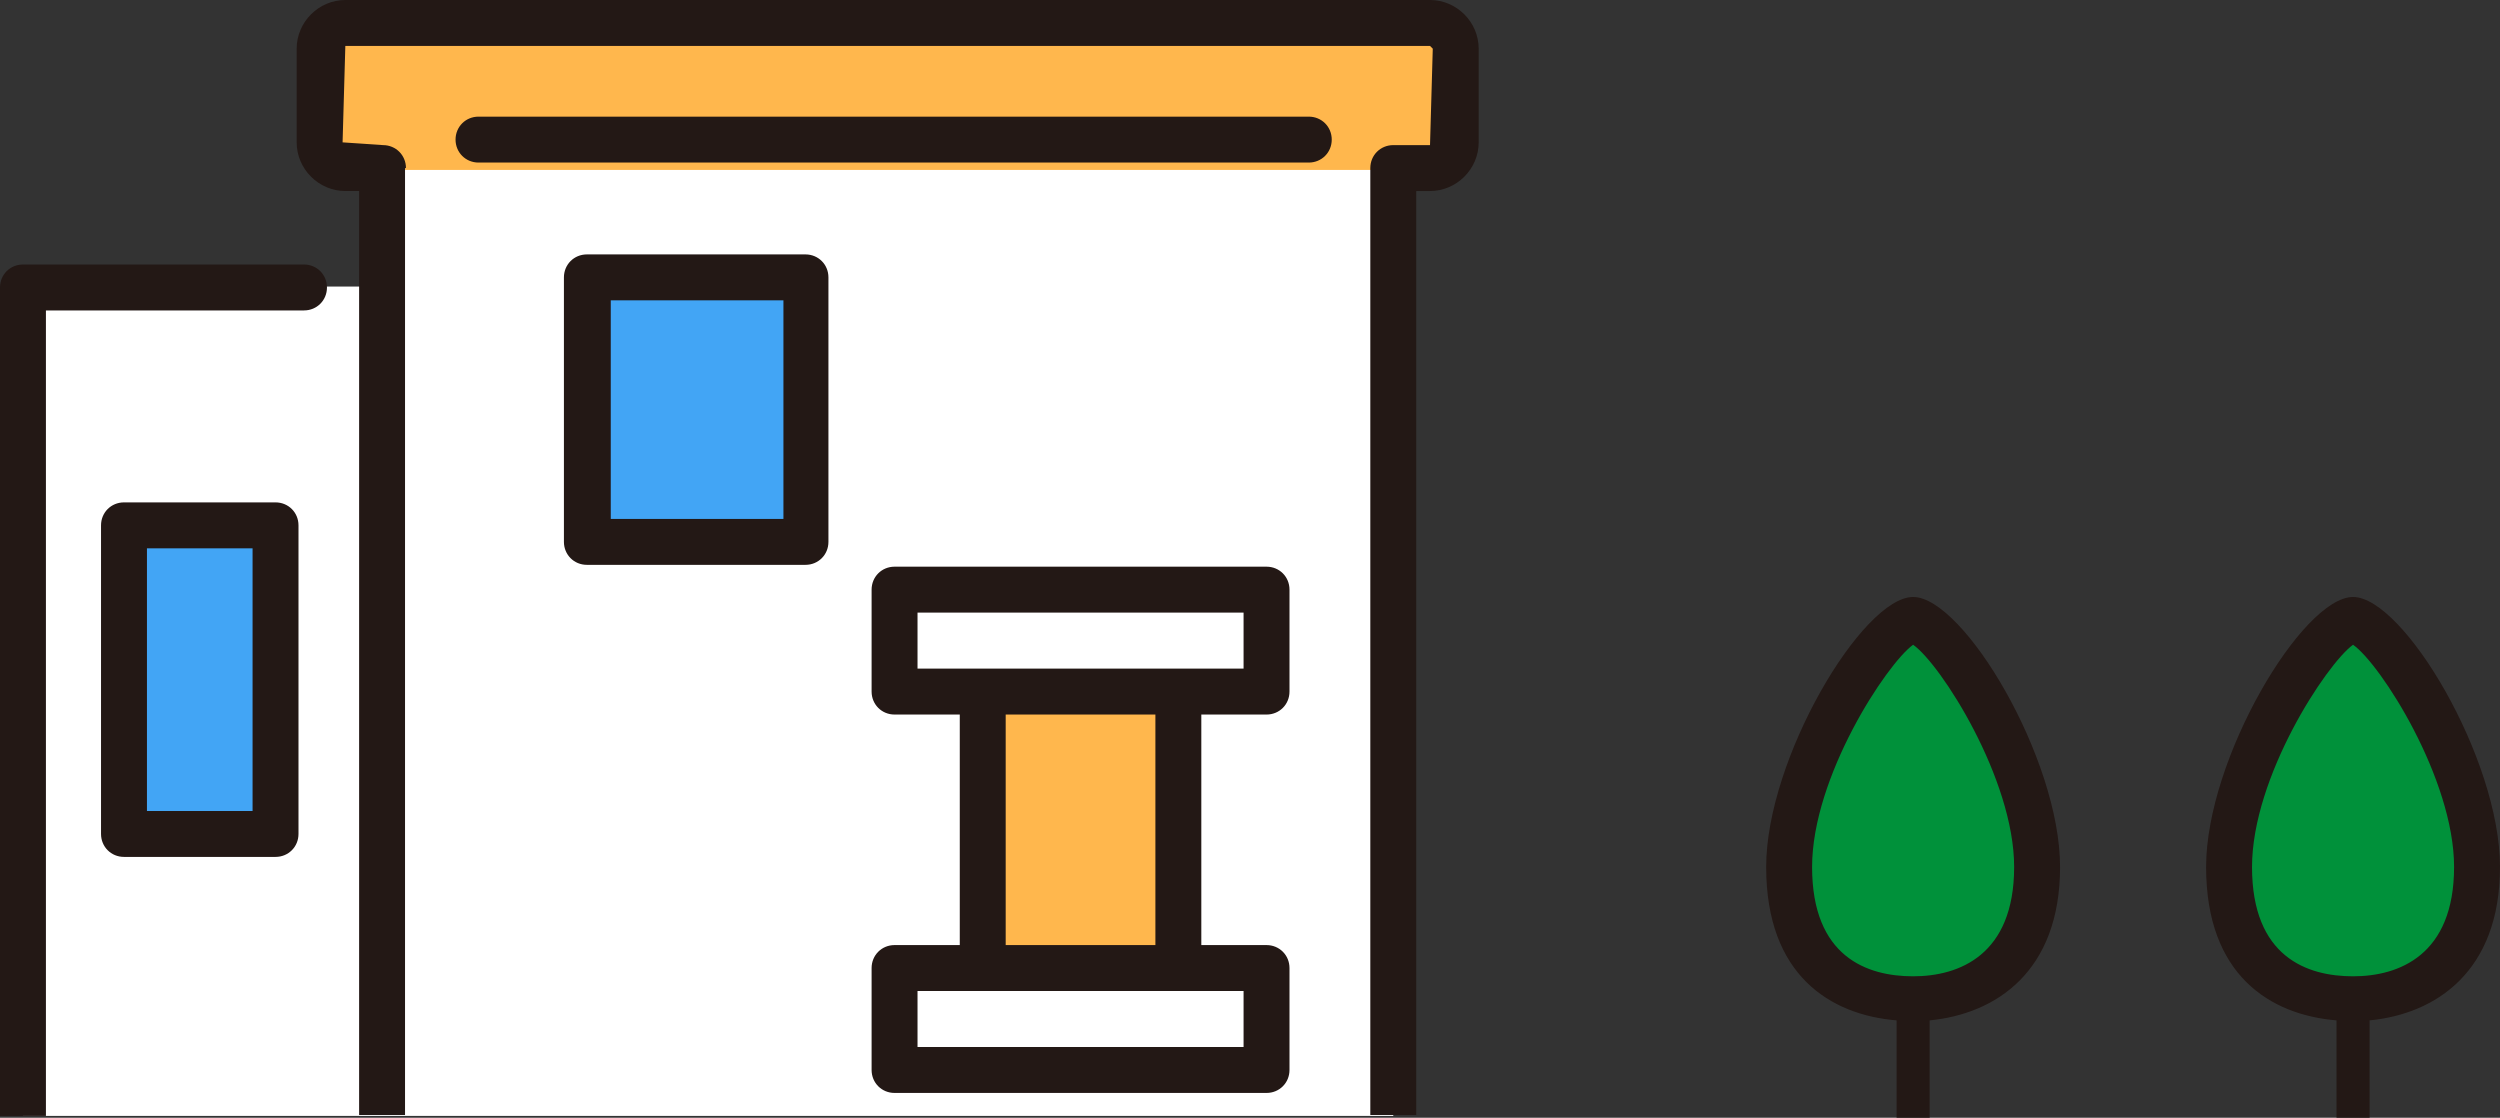
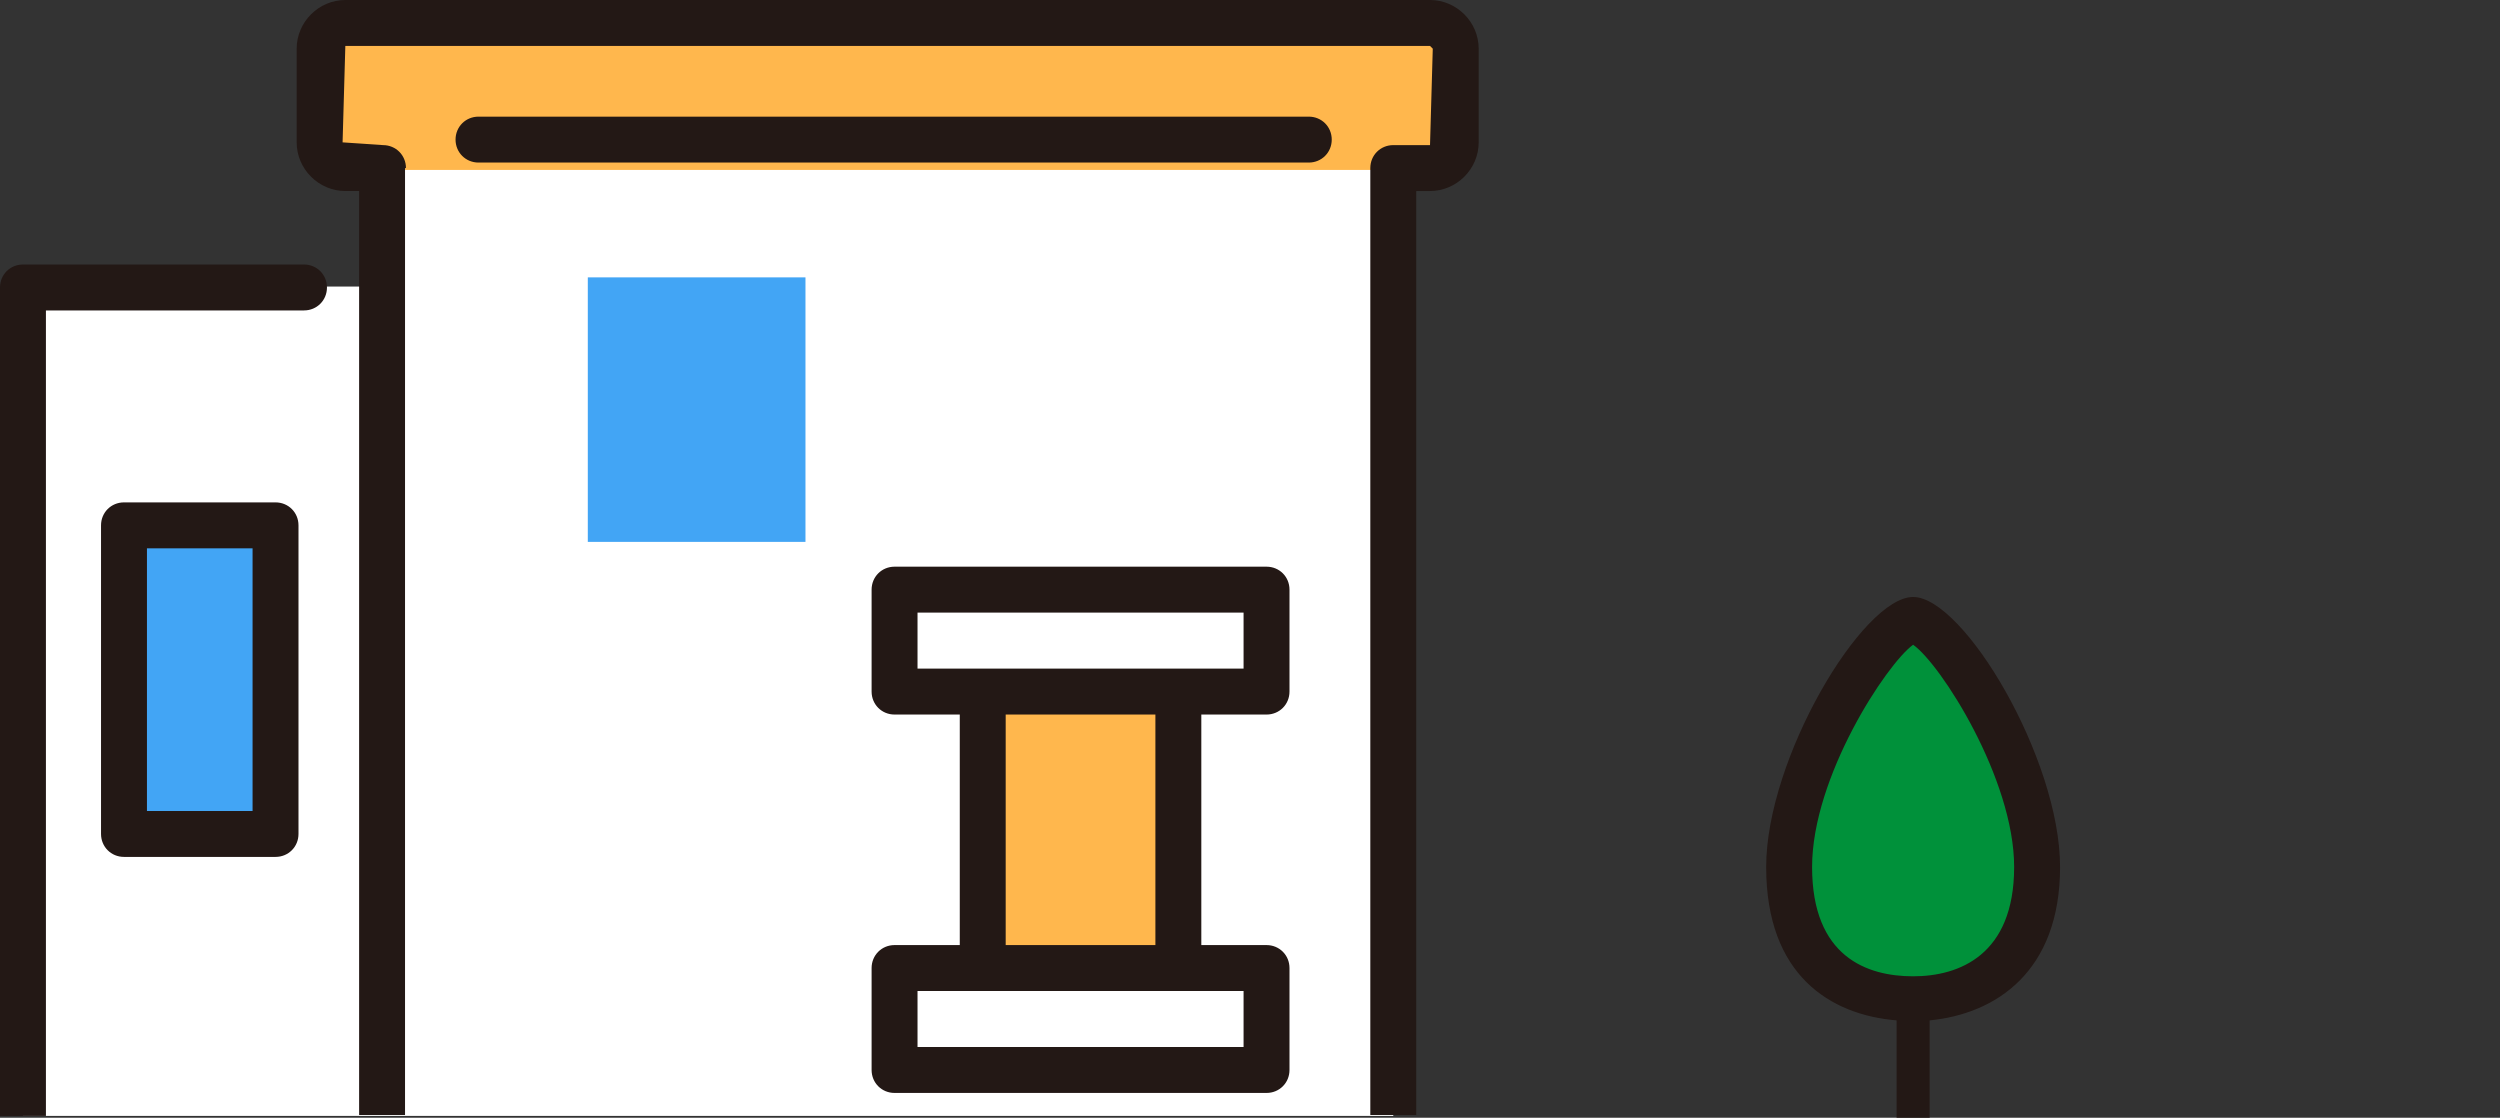
<svg xmlns="http://www.w3.org/2000/svg" viewBox="0 0 27.22 12.17">
  <rect x="0" y="0" width="27.22" height="12.17" fill="#333333" stroke="none" />
  <defs>
    <style>.ob8-1 {fill: #231815;}.ob8-1, .ob8-2, .ob8-3, .ob8-4, .ob8-5, .ob8-6 {stroke-width: 0px;}.ob8-2 {fill: #42a5f5;}.ob8-3 {fill: none;}.ob8-4 {fill: #ffb74d;}.ob8-5 {fill: #fff;}.ob8-6 {fill: #00913a;}</style>
  </defs>
  <g>
    <g>
      <g>
        <polygon class="ob8-5" points="4.17 1.05 4.17 3.12 .25 3.12 .25 12.15 4.17 12.15 4.85 12.15 15.17 12.15 15.17 1.05 4.17 1.05" />
        <rect class="ob8-4" x="3.48" y=".25" width="12.38" height="1.6" rx=".28" ry=".28" />
        <rect class="ob8-4" x="10.07" y="7.77" width="3.41" height="2.13" transform="translate(20.61 -2.93) rotate(90)" />
        <rect class="ob8-5" x="9.74" y="6.42" width="4.05" height="1.11" />
-         <rect class="ob8-5" x="9.74" y="10.54" width="4.05" height="1.11" />
        <rect class="ob8-2" x="6.4" y="3.02" width="2.37" height="2.88" />
-         <path class="ob8-1" d="m8.77,6.15h-2.38c-.14,0-.25-.11-.25-.25v-2.88c0-.14.11-.25.25-.25h2.38c.14,0,.25.11.25.25v2.88c0,.14-.11.25-.25.25Zm-2.12-.5h1.88v-2.38h-1.88v2.38Z" />
        <rect class="ob8-2" x="1.35" y="5.72" width="1.65" height="3.36" />
        <path class="ob8-1" d="m3,9.33h-1.65c-.14,0-.25-.11-.25-.25v-3.36c0-.14.11-.25.25-.25h1.65c.14,0,.25.11.25.25v3.36c0,.14-.11.25-.25.25Zm-1.4-.5h1.15v-2.86h-1.15v2.86Z" />
        <path class="ob8-1" d="m14.25,1.77H5.21c-.14,0-.25-.11-.25-.25s.11-.25.25-.25h9.04c.14,0,.25.11.25.25s-.11.25-.25.25Z" />
        <path class="ob8-3" d="m15.17,1.58h.4l.03-1.05-.03-.03H3.76l-.03,1.05.44.03c.14,0,.25.11.25.25v10.31h10.5V1.83c0-.14.11-.25.25-.25Z" />
        <path class="ob8-1" d="m4.42,1.83c0-.14-.11-.25-.25-.25l-.44-.03.03-1.05h11.81l.03.03-.03,1.05h-.4c-.14,0-.25.11-.25.25v10.31h.5V2.08h.15c.29,0,.53-.24.53-.53V.53c0-.29-.24-.53-.53-.53H3.76c-.29,0-.53.24-.53.53v1.02c0,.29.24.53.53.53h.15v10.06h.5V1.83Z" />
        <path class="ob8-1" d="m.5,3.38h2.81c.14,0,.25-.11.25-.25s-.11-.25-.25-.25H.25c-.14,0-.25.11-.25.25v9.02h.5V3.38Z" />
        <path class="ob8-1" d="m13.79,7.78c.14,0,.25-.11.25-.25v-1.11c0-.14-.11-.25-.25-.25h-4.05c-.14,0-.25.11-.25.25v1.11c0,.14.11.25.25.25h.71v2.51h-.71c-.14,0-.25.11-.25.25v1.11c0,.14.11.25.25.25h4.05c.14,0,.25-.11.25-.25v-1.11c0-.14-.11-.25-.25-.25h-.71v-2.51h.71Zm-3.8-1.11h3.55v.61h-3.55v-.61Zm3.55,4.73h-3.55v-.61h3.55v.61Zm-.96-1.11h-1.63v-2.51h1.63v2.51Z" />
      </g>
      <g>
        <g>
          <path class="ob8-6" d="m20.82,6.75c-.31,0-1.35,1.54-1.35,2.69s.75,1.44,1.35,1.44,1.35-.29,1.35-1.44-1.04-2.69-1.35-2.69Z" />
          <path class="ob8-1" d="m22.43,9.44c0-1.18-1.05-2.94-1.6-2.94s-1.6,1.76-1.6,2.94.7,1.61,1.42,1.67v1.06h.36v-1.06c.72-.07,1.42-.53,1.42-1.67Zm-1.6,1.19c-.5,0-1.1-.21-1.1-1.19s.81-2.21,1.1-2.42c.3.21,1.1,1.46,1.1,2.42s-.6,1.19-1.1,1.19Z" />
        </g>
        <g>
-           <path class="ob8-6" d="m25.62,6.75c-.31,0-1.35,1.54-1.35,2.69s.75,1.44,1.35,1.44,1.35-.29,1.35-1.44-1.04-2.69-1.35-2.69Z" />
-           <path class="ob8-1" d="m27.22,9.44c0-1.18-1.05-2.94-1.6-2.94s-1.6,1.76-1.6,2.94.7,1.61,1.42,1.67v1.06h.36v-1.06c.72-.07,1.42-.53,1.42-1.67Zm-1.6,1.19c-.5,0-1.1-.21-1.1-1.19s.81-2.21,1.1-2.42c.3.21,1.1,1.46,1.1,2.42s-.6,1.19-1.1,1.19Z" />
-         </g>
+           </g>
      </g>
    </g>
  </g>
</svg>